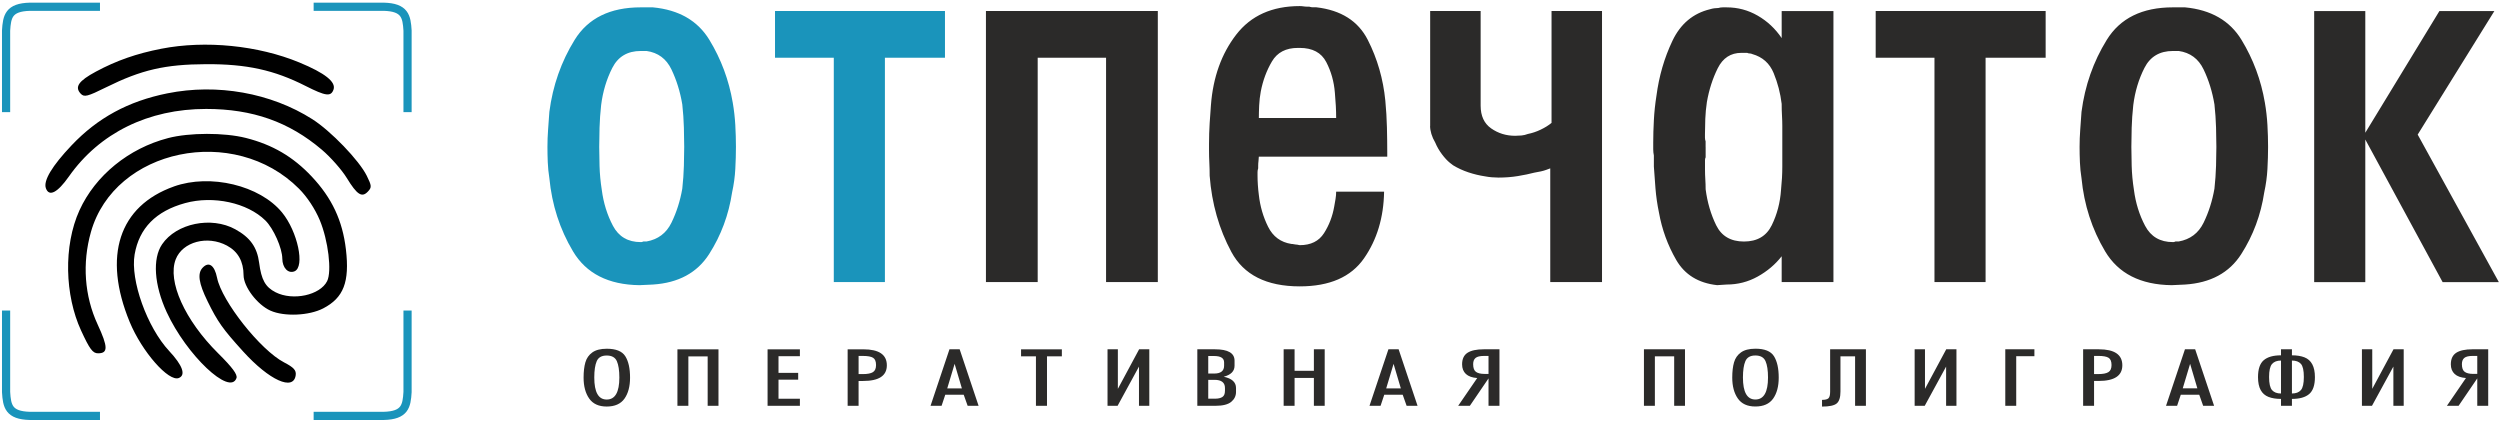
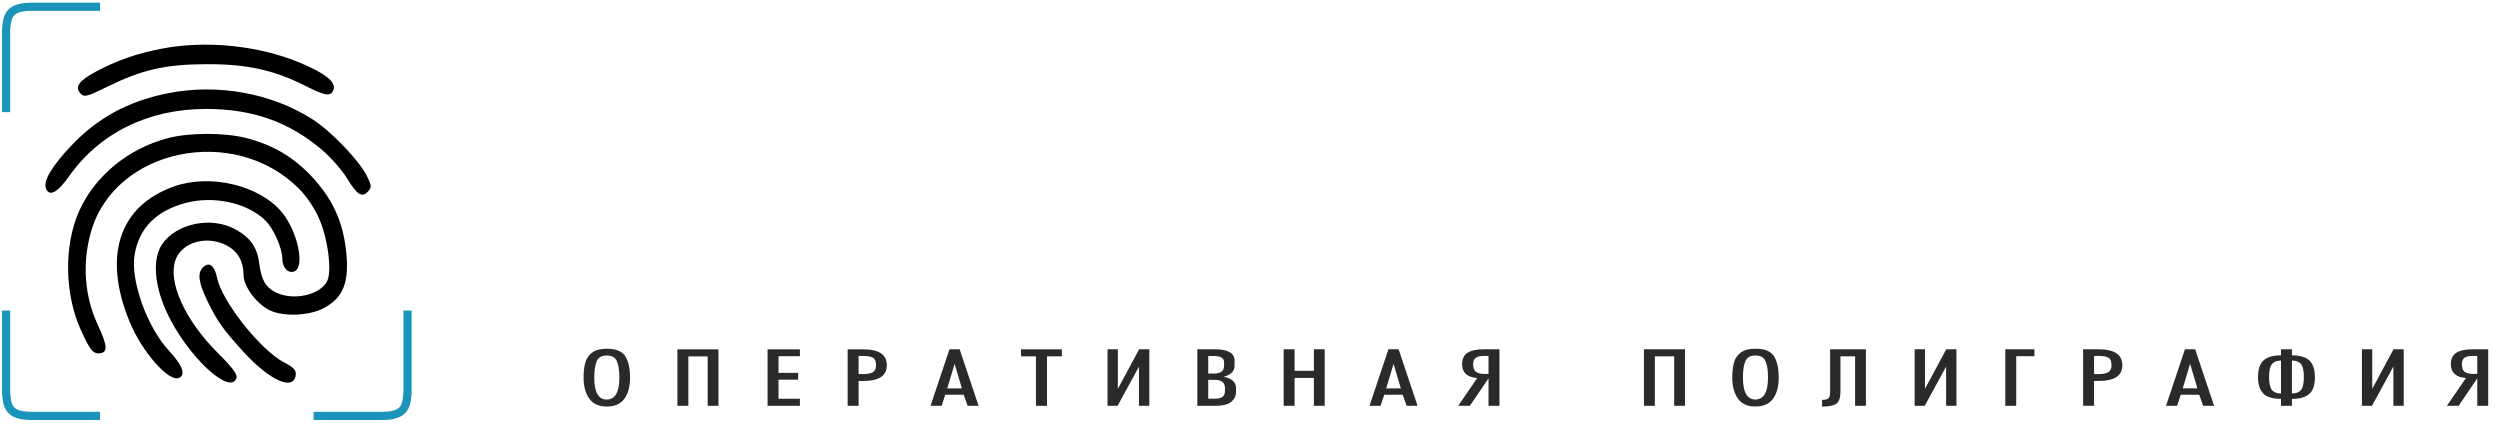
<svg xmlns="http://www.w3.org/2000/svg" width="684" height="117" viewBox="0 0 684 117" fill="none">
-   <path d="M149.781 40.18C149.781 38.612 149.841 37.04 149.956 35.472C150.071 33.904 150.191 32.277 150.307 30.598C151.238 23.424 153.544 16.866 157.214 10.923C160.884 4.979 166.916 2.01 175.307 2.01H178.627C185.737 2.683 190.893 5.652 194.096 10.923C197.302 16.193 199.427 21.911 200.479 28.076C200.828 30.096 201.059 32.138 201.179 34.213C201.294 36.288 201.354 38.276 201.354 40.185C201.354 42.089 201.294 44.109 201.179 46.239C201.064 48.369 200.773 50.5 200.304 52.63C199.372 58.795 197.273 64.43 194.01 69.529C190.744 74.629 185.617 77.405 178.627 77.852L174.958 78.023C166.45 77.912 160.386 74.828 156.776 68.773C153.161 62.719 151.008 56.047 150.307 48.761C150.076 47.304 149.929 45.847 149.869 44.39C149.809 42.933 149.781 41.531 149.781 40.185V40.18ZM176.88 13.948H175.307C171.692 13.948 169.101 15.488 167.528 18.573C165.956 21.657 164.937 25.047 164.472 28.745C164.236 30.875 164.093 32.95 164.034 34.965C163.974 36.984 163.946 38.723 163.946 40.18C163.946 41.526 163.974 43.265 164.034 45.391C164.093 47.521 164.296 49.706 164.647 51.947C165.112 55.535 166.131 58.813 167.703 61.783C169.276 64.752 171.812 66.237 175.307 66.237C175.307 66.237 175.367 66.237 175.482 66.237C175.598 66.237 175.773 66.182 176.008 66.071C176.008 66.071 176.036 66.071 176.096 66.071C176.151 66.071 176.244 66.071 176.359 66.071C176.359 66.071 176.414 66.071 176.534 66.071C176.648 66.071 176.765 66.071 176.885 66.071C180.033 65.509 182.302 63.802 183.703 60.944C185.101 58.085 186.093 54.972 186.674 51.611C186.908 49.48 187.052 47.406 187.111 45.391C187.171 43.371 187.2 41.637 187.2 40.18C187.2 38.723 187.171 36.957 187.111 34.882C187.052 32.807 186.908 30.704 186.674 28.574C186.093 25.097 185.101 21.902 183.703 18.988C182.307 16.073 180.033 14.39 176.885 13.943L176.88 13.948ZM228.126 15.797H212.043V3.015H258.544V15.797H242.111V77.174H228.126V15.797Z" fill="#1A94BB" />
-   <path d="M283.912 15.797V77.175H269.752V3.015H316.779V77.175H302.619V15.797H283.912ZM378.687 52.455C378.57 59.519 376.736 65.601 373.181 70.701C369.625 75.801 363.77 78.351 355.614 78.351C346.52 78.351 340.286 75.211 336.906 68.935C333.526 62.655 331.544 55.706 330.963 48.084C330.963 46.853 330.935 45.672 330.875 44.552C330.815 43.431 330.788 42.311 330.788 41.19C330.788 40.854 330.788 40.545 330.788 40.263C330.788 39.982 330.788 39.673 330.788 39.337C330.788 37.432 330.848 35.551 330.963 33.702C331.078 31.853 331.198 30.198 331.312 28.74C331.898 21.118 334.2 14.7 338.221 9.485C342.241 4.274 348.036 1.664 355.614 1.664C355.963 1.664 356.314 1.692 356.659 1.747C357.01 1.803 357.416 1.83 357.882 1.83C357.882 1.83 357.909 1.83 357.968 1.83C358.028 1.83 358.117 1.83 358.231 1.83C358.583 1.941 358.9 1.996 359.192 1.996C359.481 1.996 359.804 1.996 360.15 1.996C366.91 2.78 371.599 5.754 374.223 10.909C376.846 16.064 378.447 21.616 379.028 27.56C379.262 30.027 379.405 32.466 379.465 34.878C379.52 37.289 379.554 39.558 379.554 41.688V42.864H344.413C344.413 43.201 344.385 43.593 344.325 44.04C344.265 44.487 344.237 44.934 344.237 45.386C344.237 45.497 344.237 45.612 344.237 45.723C344.237 45.834 344.237 45.949 344.237 46.059C344.122 46.396 344.062 46.733 344.062 47.069C344.062 47.406 344.062 47.743 344.062 48.079C344.062 48.863 344.09 49.702 344.15 50.602C344.21 51.501 344.297 52.395 344.413 53.294C344.763 56.434 345.607 59.349 346.95 62.037C348.286 64.73 350.416 66.297 353.33 66.745C353.565 66.745 353.796 66.772 354.031 66.828C354.262 66.883 354.437 66.911 354.557 66.911C354.788 66.911 354.994 66.938 355.171 66.994C355.346 67.049 355.489 67.077 355.609 67.077C358.638 67.077 360.851 65.984 362.247 63.798C363.645 61.613 364.58 59.173 365.046 56.48C365.161 55.807 365.278 55.134 365.398 54.461C365.512 53.788 365.572 53.114 365.572 52.441H378.687V52.455ZM365.572 32.277C365.572 31.267 365.544 30.174 365.484 28.998C365.424 27.823 365.338 26.615 365.223 25.384C364.987 22.359 364.203 19.555 362.861 16.977C361.52 14.4 359.103 13.109 355.609 13.109H355.083C351.817 13.109 349.463 14.34 348.005 16.807C346.549 19.274 345.528 22.017 344.948 25.047C344.718 26.278 344.57 27.541 344.51 28.833C344.45 30.124 344.422 31.272 344.422 32.282H365.572V32.277ZM391.293 34.463V3.015H405.103V28.911C405.103 31.715 406.061 33.785 407.984 35.131C409.908 36.478 412.093 37.151 414.541 37.151C415.122 37.151 415.707 37.123 416.288 37.068C416.869 37.013 417.455 36.87 418.036 36.648C419.202 36.422 420.364 36.03 421.531 35.473C422.697 34.914 423.689 34.297 424.501 33.623V3.015H438.311V77.175H424.15V46.064C424.15 46.064 423.772 46.207 423.012 46.484C422.254 46.765 421.176 47.014 419.778 47.24C418.497 47.577 417.012 47.886 415.32 48.167C413.627 48.448 411.853 48.586 409.986 48.586C409.405 48.586 408.791 48.559 408.15 48.503C407.509 48.448 406.895 48.365 406.314 48.25C404.798 48.024 403.286 47.66 401.768 47.157C400.257 46.654 398.854 46.009 397.572 45.225C397.457 45.114 397.309 44.999 397.135 44.888C396.96 44.778 396.812 44.662 396.697 44.552C395.996 43.989 395.267 43.205 394.51 42.195C393.755 41.186 393.142 40.12 392.676 39C392.21 38.216 391.859 37.432 391.624 36.644C391.395 35.86 391.273 35.131 391.273 34.458L391.293 34.463ZM501.628 77.175H487.467V70.111C485.72 72.352 483.535 74.201 480.91 75.663C478.288 77.12 475.46 77.848 472.431 77.848L469.808 78.019C464.681 77.456 460.95 75.16 458.616 71.125C456.288 67.091 454.712 62.775 453.895 58.177C453.429 55.937 453.111 53.723 452.936 51.538C452.762 49.352 452.613 47.36 452.499 45.566C452.499 45.119 452.499 44.639 452.499 44.137C452.499 43.634 452.499 43.099 452.499 42.541C452.382 41.979 452.322 41.421 452.322 40.858C452.322 40.296 452.322 39.682 452.322 39.009C452.322 37.105 452.382 35.057 452.499 32.872C452.613 30.686 452.848 28.473 453.199 26.232C453.9 20.851 455.358 15.834 457.57 11.181C459.783 6.529 463.223 3.642 467.884 2.522C468.236 2.411 468.613 2.324 469.019 2.268C469.426 2.213 469.808 2.185 470.158 2.185C470.509 2.075 470.887 2.015 471.293 2.015C471.702 2.015 472.082 2.015 472.431 2.015C475.46 2.015 478.288 2.771 480.91 4.283C483.535 5.796 485.72 7.843 487.467 10.421V3.02H501.628V77.18V77.175ZM466.663 40.181C466.663 40.517 466.663 40.937 466.663 41.444C466.663 41.946 466.663 42.481 466.663 43.039C466.548 43.265 466.488 43.514 466.488 43.795C466.488 44.077 466.488 44.33 466.488 44.552C466.488 44.888 466.488 45.197 466.488 45.478C466.488 45.76 466.488 46.069 466.488 46.405C466.488 47.3 466.515 48.199 466.575 49.098C466.635 49.993 466.663 50.892 466.663 51.791C467.129 55.379 468.093 58.657 469.545 61.627C471.002 64.596 473.538 66.081 477.148 66.081C480.764 66.081 483.295 64.596 484.751 61.627C486.209 58.657 487.053 55.434 487.288 51.957C487.403 50.837 487.491 49.744 487.551 48.679C487.611 47.614 487.639 46.576 487.639 45.566V34.467C487.639 33.568 487.611 32.618 487.551 31.608C487.491 30.599 487.463 29.533 487.463 28.413C487.113 25.499 486.384 22.695 485.277 20.007C484.171 17.314 482.22 15.58 479.421 14.792C479.191 14.681 478.957 14.626 478.72 14.626C478.486 14.626 478.254 14.571 478.02 14.46C477.785 14.46 477.522 14.46 477.236 14.46C476.946 14.46 476.683 14.46 476.447 14.46C473.533 14.46 471.376 15.862 469.978 18.665C468.582 21.469 467.59 24.553 467.004 27.915C466.769 29.483 466.626 31.027 466.566 32.54C466.511 34.052 466.478 35.426 466.478 36.657C466.478 36.994 466.478 37.331 466.478 37.667C466.478 38.004 466.535 38.341 466.655 38.677C466.655 38.903 466.655 39.152 466.655 39.433C466.655 39.715 466.655 39.968 466.655 40.19L466.663 40.181ZM529.271 15.797H513.188V3.015H559.689V15.797H543.256V77.175H529.271V15.797ZM568.975 40.181C568.975 38.613 569.035 37.04 569.151 35.473C569.266 33.905 569.386 32.277 569.501 30.599C570.433 23.424 572.733 16.867 576.404 10.923C580.074 4.98 586.105 2.01 594.498 2.01H597.818C604.927 2.683 610.082 5.653 613.287 10.923C616.492 16.194 618.617 21.911 619.668 28.076C620.019 30.096 620.25 32.139 620.37 34.214C620.485 36.289 620.545 38.276 620.545 40.185C620.545 42.089 620.485 44.109 620.37 46.239C620.253 48.37 619.964 50.5 619.498 52.63C618.566 58.795 616.469 64.43 613.204 69.53C609.938 74.63 604.813 77.406 597.821 77.853L594.152 78.023C585.644 77.913 579.581 74.828 575.97 68.774C572.36 62.719 570.202 56.047 569.501 48.762C569.266 47.305 569.123 45.847 569.063 44.39C569.003 42.933 568.975 41.532 568.975 40.185V40.181ZM596.074 13.948H594.501C590.886 13.948 588.295 15.488 586.722 18.573C585.151 21.658 584.131 25.047 583.665 28.745C583.431 30.875 583.287 32.95 583.227 34.965C583.168 36.985 583.141 38.723 583.141 40.181C583.141 41.527 583.173 43.265 583.227 45.391C583.287 47.521 583.49 49.707 583.842 51.948C584.308 55.535 585.326 58.814 586.899 61.783C588.47 64.753 591.006 66.237 594.501 66.237C594.501 66.237 594.561 66.237 594.677 66.237C594.792 66.237 594.967 66.182 595.203 66.072C595.203 66.072 595.23 66.072 595.29 66.072C595.345 66.072 595.438 66.072 595.553 66.072C595.553 66.072 595.608 66.072 595.728 66.072C595.844 66.072 595.959 66.072 596.079 66.072C599.227 65.509 601.496 63.803 602.899 60.944C604.295 58.085 605.287 54.973 605.873 51.611C606.102 49.481 606.25 47.406 606.31 45.391C606.37 43.371 606.399 41.638 606.399 40.181C606.399 38.723 606.37 36.957 606.31 34.882C606.25 32.807 606.107 30.705 605.873 28.574C605.292 25.098 604.3 21.902 602.899 18.988C601.501 16.074 599.227 14.391 596.079 13.943L596.074 13.948ZM633.159 77.18V3.02H647.146V36.316L667.424 3.02H682.461L661.48 36.824L683.682 77.184H668.3L647.146 38.17V77.184H633.159V77.18Z" fill="#2B2A29" />
  <path d="M165.992 95.412C168.523 95.412 170.224 96.099 171.086 97.473C171.95 98.847 172.383 100.793 172.383 103.32C172.383 105.722 171.87 107.636 170.852 109.074C169.833 110.508 168.214 111.228 165.992 111.228C163.816 111.228 162.22 110.499 161.201 109.037C160.182 107.58 159.67 105.671 159.67 103.32C159.67 101.673 159.832 100.281 160.159 99.142C160.482 98.003 161.118 97.099 162.059 96.426C163 95.753 164.314 95.416 165.992 95.416V95.412ZM165.992 97.27C164.623 97.27 163.719 97.782 163.267 98.81C162.82 99.838 162.594 101.332 162.594 103.292C162.594 107.308 163.728 109.314 165.992 109.314C168.302 109.314 169.455 107.308 169.455 103.292C169.455 101.332 169.224 99.838 168.768 98.81C168.307 97.782 167.385 97.27 165.992 97.27ZM185.344 111.034V95.573H196.576V111.034H193.617V97.505H188.336V111.034H185.344ZM210.008 111.034V95.573H218.852V97.454H213V102.019H218.382V103.877H213V109.102H218.852V111.029H210.008V111.034ZM236.088 102.351C237.341 102.351 238.255 102.176 238.827 101.821C239.398 101.471 239.684 100.82 239.684 99.88C239.684 98.893 239.416 98.229 238.877 97.892C238.338 97.556 237.421 97.385 236.12 97.385H234.911V102.351H236.088ZM236.153 104.233H234.908V111.034H231.914V95.573H236.216C240.5 95.573 242.64 97.03 242.64 99.949C242.64 102.803 240.477 104.233 236.153 104.233ZM261.185 99.548L259.166 106.257H263.168L261.185 99.548ZM254.596 111.029L259.773 95.568H262.564L267.742 111.029H264.749L263.671 107.995H258.627L257.617 111.029H254.591H254.596ZM283.434 111.029V97.501H279.361V95.573H290.525V97.501H286.458V111.029H283.434ZM303.02 111.029V95.568H305.846V106.391L311.661 95.568H314.45V111.029H311.624V100.299L305.773 111.029H303.015H303.02ZM332.189 102.204C334.007 102.204 334.914 101.489 334.914 100.064V99.147C334.914 97.985 333.997 97.404 332.158 97.404H330.575V102.204H332.189ZM338.174 107.239C338.174 108.323 337.736 109.222 336.864 109.946C335.994 110.665 334.554 111.029 332.562 111.029H327.588V95.568H332.429C335.994 95.568 337.773 96.606 337.773 98.676V100.064C337.773 101.554 336.786 102.559 334.812 103.075C337.054 103.545 338.174 104.574 338.174 106.155V107.239ZM335.15 106.958V106.16C335.15 104.671 334.195 103.924 332.291 103.924H330.575V109.079H332.424C333.296 109.079 333.968 108.927 334.439 108.618C334.91 108.313 335.145 107.76 335.145 106.958H335.15ZM351.205 111.029V95.568H354.197V101.452H359.478V95.568H362.437V111.029H359.478V103.407H354.197V111.029H351.205ZM381.282 99.548L379.267 106.257H383.265L381.282 99.548ZM374.694 111.029L379.871 95.568H382.665L387.843 111.029H384.851L383.777 107.995H378.733L377.723 111.029H374.697H374.694ZM407.259 103.523V111.029H410.253V95.568H405.951C403.978 95.568 402.496 95.886 401.51 96.523C400.524 97.159 400.03 98.215 400.03 99.686C400.03 100.797 400.381 101.678 401.072 102.324C401.769 102.964 402.796 103.333 404.166 103.43L398.957 111.029H402.152L407.264 103.523H407.259ZM407.259 102.301H406.149C405.116 102.301 404.345 102.116 403.829 101.747C403.314 101.378 403.056 100.677 403.056 99.64C403.056 98.856 403.28 98.284 403.728 97.924C404.176 97.565 404.928 97.385 405.983 97.385H407.259V102.305V102.301ZM449.782 111.029V95.568H461.014V111.029H458.055V97.501H452.775V111.029H449.782ZM480.266 95.402C482.797 95.402 484.498 96.089 485.36 97.463C486.222 98.838 486.657 100.783 486.657 103.31C486.657 105.713 486.144 107.626 485.126 109.065C484.107 110.499 482.488 111.218 480.266 111.218C478.089 111.218 476.493 110.49 475.475 109.028C474.456 107.571 473.944 105.662 473.944 103.31C473.944 101.664 474.105 100.272 474.433 99.133C474.756 97.994 475.392 97.09 476.332 96.417C477.272 95.743 478.587 95.407 480.266 95.407V95.402ZM480.266 97.261C478.896 97.261 477.993 97.772 477.54 98.801C477.092 99.829 476.868 101.323 476.868 103.283C476.868 107.299 478.001 109.305 480.266 109.305C482.576 109.305 483.728 107.299 483.728 103.283C483.728 101.323 483.498 99.829 483.042 98.801C482.579 97.772 481.657 97.261 480.266 97.261ZM510.514 95.568V111.029H507.553V97.501H503.55V107.124C503.55 108.724 503.209 109.812 502.522 110.384C501.84 110.955 500.498 111.241 498.506 111.241V109.406C499.36 109.406 499.941 109.263 500.253 108.982C500.568 108.701 500.724 108.097 500.724 107.17V95.568H510.508H510.514ZM523.847 111.029V95.568H526.675V106.391L532.49 95.568H535.284V111.029H532.456V100.299L526.605 111.029H523.847ZM548.646 111.029V95.568H556.613V97.45H551.638V111.029H548.646ZM574.117 102.347C575.37 102.347 576.284 102.171 576.855 101.816C577.427 101.466 577.714 100.816 577.714 99.875C577.714 98.888 577.446 98.224 576.906 97.888C576.367 97.551 575.449 97.38 574.149 97.38H572.936V102.347H574.112H574.117ZM574.182 104.228H572.936V111.029H569.943V95.568H574.245C578.529 95.568 580.669 97.025 580.669 99.944C580.669 102.799 578.506 104.228 574.182 104.228ZM599.214 99.543L597.198 106.252H601.198L599.214 99.543ZM592.625 111.025L597.803 95.564H600.597L605.776 111.025H602.784L601.708 107.991H596.664L595.654 111.025H592.63H592.625ZM627.073 111.025H624.081V109.143C622.734 109.143 621.591 108.959 620.651 108.59C619.711 108.221 618.995 107.594 618.516 106.709C618.036 105.823 617.792 104.652 617.792 103.19C617.792 100.996 618.313 99.451 619.354 98.556C620.396 97.662 621.974 97.215 624.081 97.215V95.568H627.073V97.215C628.419 97.215 629.559 97.399 630.505 97.768C631.445 98.137 632.159 98.773 632.638 99.672C633.123 100.576 633.362 101.747 633.362 103.19C633.362 105.372 632.841 106.907 631.799 107.802C630.758 108.696 629.185 109.143 627.073 109.143V111.025ZM624.081 107.659V98.648C622.984 98.648 622.164 98.962 621.628 99.589C621.088 100.216 620.821 101.401 620.821 103.144C620.821 104.915 621.093 106.114 621.628 106.732C622.167 107.35 622.984 107.663 624.081 107.663V107.659ZM627.073 107.659C628.172 107.659 628.992 107.35 629.526 106.727C630.065 106.109 630.333 104.91 630.333 103.14C630.333 101.351 630.065 100.156 629.526 99.552C628.987 98.948 628.172 98.648 627.073 98.648V107.659ZM646.223 111.025V95.564H649.049V106.386L654.864 95.564H657.653V111.025H654.828V100.295L648.976 111.025H646.218H646.223ZM677.781 103.518V111.025H680.773V95.564H676.471C674.497 95.564 673.018 95.882 672.031 96.518C671.044 97.155 670.549 98.21 670.549 99.681C670.549 100.793 670.901 101.673 671.593 102.319C672.289 102.96 673.317 103.329 674.687 103.426L669.476 111.025H672.671L677.786 103.518H677.781ZM677.781 102.296H676.669C675.635 102.296 674.867 102.112 674.349 101.743C673.833 101.374 673.575 100.673 673.575 99.635C673.575 98.851 673.801 98.28 674.247 97.92C674.695 97.56 675.447 97.38 676.502 97.38H677.781V102.301V102.296Z" fill="#2B2A29" />
  <path fill-rule="evenodd" clip-rule="evenodd" d="M44.175 13.326C37.365 14.651 31.892 16.563 26.263 19.584C21.504 22.138 20.361 23.784 22.07 25.62C23.026 26.646 23.915 26.424 29.033 23.885C38.699 19.095 45.141 17.605 56.421 17.557C67.491 17.51 75.004 19.155 83.606 23.517C89.124 26.312 90.54 26.5 91.245 24.524C91.995 22.43 88.942 20.003 81.909 17.094C70.614 12.421 56.214 10.985 44.175 13.326ZM45.811 25.534C35.087 27.697 26.73 32.233 19.589 39.762C14.236 45.407 11.816 49.441 12.553 51.5C13.42 53.92 15.707 52.755 18.845 48.295C27.235 36.373 40.602 29.797 56.418 29.806C69.102 29.813 79.07 33.329 88.062 40.969C90.461 43.005 93.529 46.484 94.882 48.701C97.706 53.323 99.025 54.162 100.677 52.389C101.734 51.258 101.703 50.836 100.353 48.101C98.272 43.882 90.515 35.823 85.429 32.596C74.114 25.413 59.404 22.793 45.808 25.537L45.811 25.534ZM45.98 37.783C35.217 40.582 26.085 48.021 21.749 57.529C17.299 67.288 17.765 80.849 22.171 90.407C24.538 95.544 25.37 96.665 26.825 96.665C29.598 96.665 29.576 94.95 26.71 88.765C23.105 80.969 22.457 72.024 24.881 63.466C31.342 40.648 64.079 33.844 81.808 51.633C84.035 53.866 86.191 57.135 87.487 60.229C89.806 65.772 90.832 74.254 89.505 76.916C87.583 80.766 80.14 82.376 75.401 79.965C72.608 78.546 71.506 76.566 70.9 71.891C70.347 67.637 68.441 64.962 64.362 62.726C57.803 59.13 48.244 61.099 44.34 66.852C41.685 70.763 42.174 77.958 45.608 85.407C51.024 97.16 62.923 108.409 64.696 103.453C65.039 102.491 63.616 100.566 59.661 96.639C50.566 87.615 45.751 76.925 48.079 70.944C49.947 66.147 56.758 64.327 62.094 67.195C65.109 68.819 66.624 71.516 66.64 75.293C66.653 78.457 70.385 83.374 74.003 84.994C77.755 86.674 84.559 86.382 88.428 84.374C94.015 81.474 95.686 77.138 94.644 68.25C93.72 60.353 90.823 54.178 85.27 48.282C80.181 42.875 74.565 39.587 67.275 37.742C61.367 36.249 51.809 36.265 45.98 37.78V37.783ZM47.593 51.017C32.533 56.369 28.057 70.08 35.484 88.094C38.836 96.217 46.161 104.562 48.937 103.418C50.906 102.608 49.963 99.978 46.291 96.039C40.243 89.553 35.614 76.621 36.834 69.613C38.086 62.408 42.663 57.758 50.655 55.563C58.359 53.45 67.691 55.474 72.608 60.321C74.838 62.519 77.215 67.875 77.24 70.75C77.259 73.282 78.847 74.94 80.569 74.232C83.495 73.028 81.449 63.349 77.167 58.129C71.093 50.728 57.555 47.472 47.593 51.011V51.017ZM55.433 73.253C53.972 74.819 54.366 77.481 56.786 82.418C59.537 88.031 60.941 90.013 66.503 96.141C73.692 104.067 80.315 107.062 80.903 102.656C81.084 101.3 80.385 100.531 77.71 99.143C71.268 95.798 60.687 82.43 59.388 75.995C58.692 72.545 57.116 71.455 55.436 73.256L55.433 73.253Z" fill="black" />
  <path d="M1.664 30.671V8.358C1.899 4.531 2.35 1.989 8.195 1.846H27.356" stroke="#1A94BB" stroke-width="2.239" stroke-miterlimit="22.926" />
-   <path d="M111.504 30.671V8.358C111.269 4.531 110.818 1.989 104.973 1.846H85.812" stroke="#1A94BB" stroke-width="2.239" stroke-miterlimit="22.926" />
  <path d="M1.664 84.966V107.278C1.899 111.106 2.35 113.65 8.195 113.79H27.356" stroke="#1A94BB" stroke-width="2.239" stroke-miterlimit="22.926" />
  <path d="M111.504 84.966V107.278C111.269 111.106 110.818 113.65 104.973 113.79H85.812" stroke="#1A94BB" stroke-width="2.239" stroke-miterlimit="22.926" />
</svg>